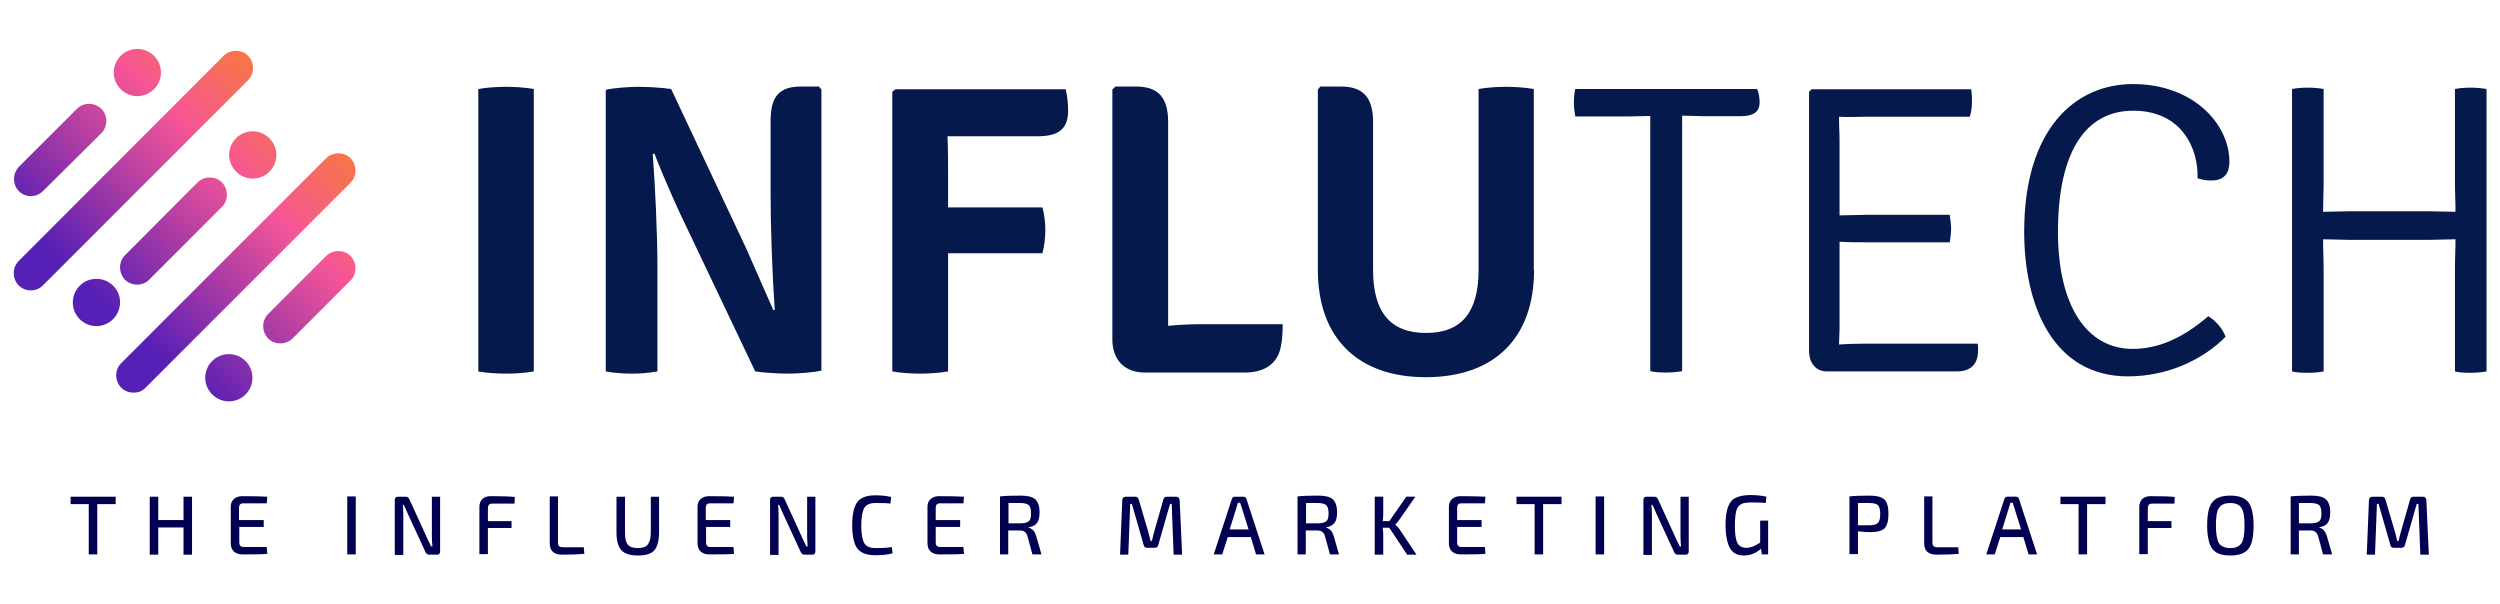
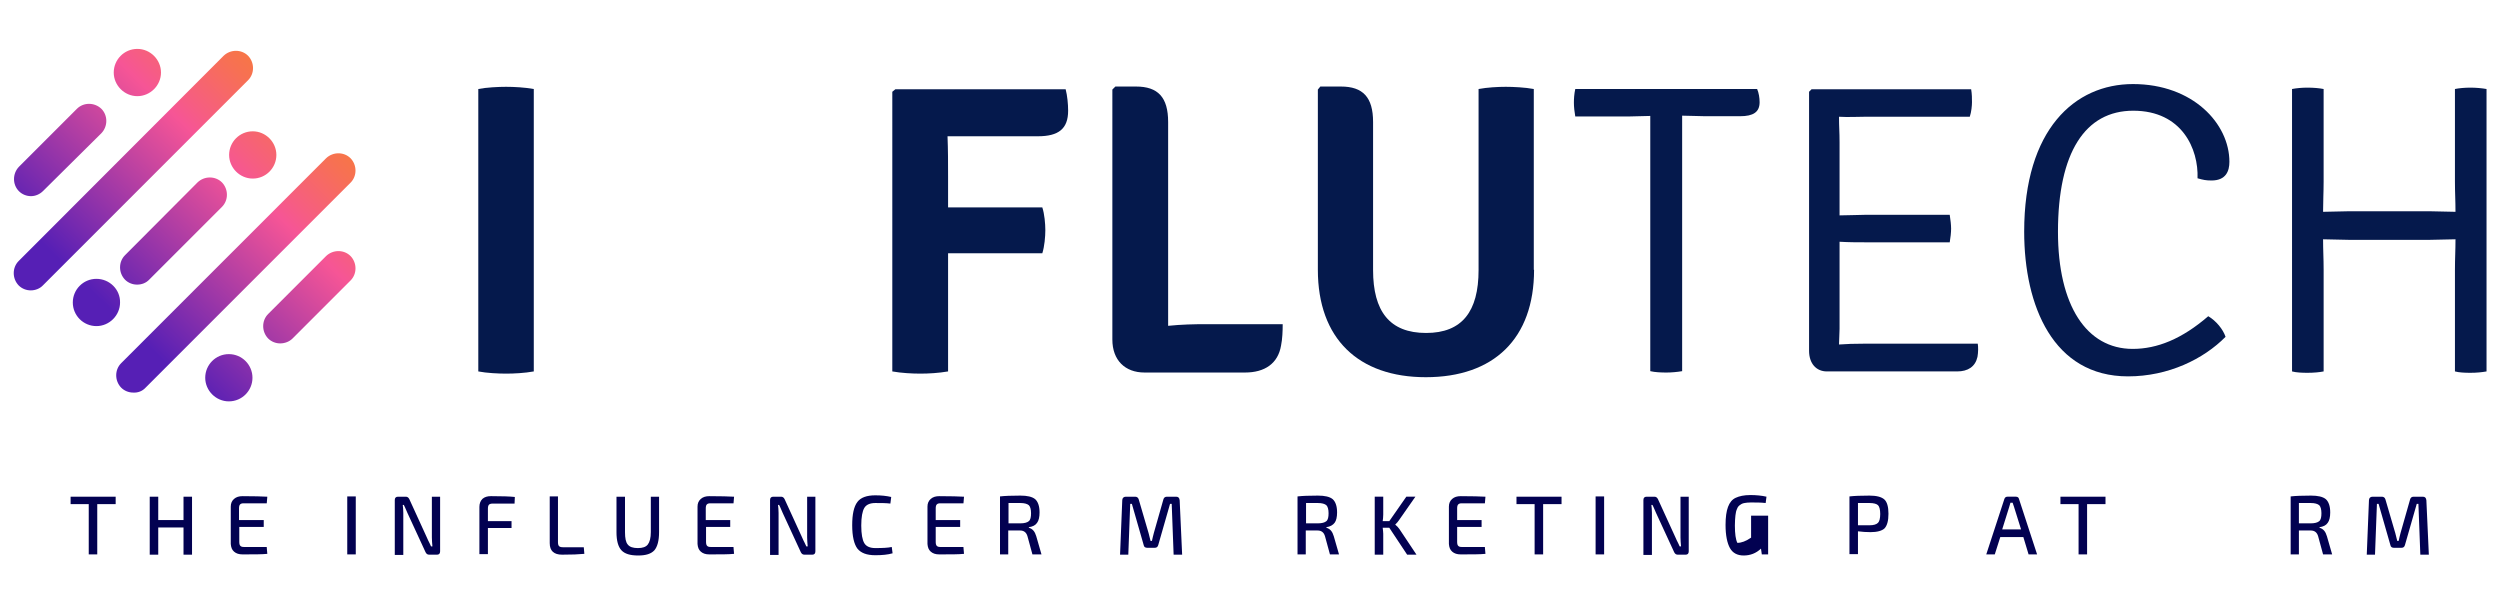
<svg xmlns="http://www.w3.org/2000/svg" version="1.1" id="Capa_1" x="0px" y="0px" viewBox="0 0 910 220" style="enable-background:new 0 0 910 220;" xml:space="preserve">
  <style type="text/css">
	.st0{fill:url(#SVGID_1_);}
	.st1{fill:#05194C;}
	.st2{fill:#020151;}
</style>
  <g>
    <linearGradient id="SVGID_1_" gradientUnits="userSpaceOnUse" x1="25.943" y1="123.98" x2="141.108" y2="5.144">
      <stop offset="0.109" style="stop-color:#561FB5" />
      <stop offset="0.514" style="stop-color:#F65596" />
      <stop offset="0.557" style="stop-color:#F65D83" />
      <stop offset="0.679" style="stop-color:#F77054" />
      <stop offset="0.772" style="stop-color:#F87C37" />
      <stop offset="0.825" style="stop-color:#F8802C" />
    </linearGradient>
    <path class="st0" d="M11.3,71.4c-1.6,0-3.2-0.6-4.4-1.8c-2.4-2.4-2.4-6.4,0-8.9l21.1-21.1c2.4-2.4,6.4-2.4,8.9,0   c2.4,2.4,2.4,6.4,0,8.9L15.7,69.5C14.5,70.7,12.9,71.4,11.3,71.4z M50,17.8c-4.8,0-8.6,3.9-8.6,8.6s3.9,8.6,8.6,8.6   s8.6-3.9,8.6-8.6S54.7,17.8,50,17.8z M106.5,123.2l21.1-21.1c2.4-2.4,2.4-6.4,0-8.9c-2.4-2.4-6.4-2.4-8.9,0l-21.1,21.1   c-2.4,2.4-2.4,6.4,0,8.9c1.2,1.2,2.8,1.8,4.4,1.8S105.3,124.4,106.5,123.2z M15.7,103.8l74.6-74.6c2.4-2.4,2.4-6.4,0-8.9   c-2.4-2.4-6.4-2.4-8.9,0L6.8,95c-2.4,2.4-2.4,6.4,0,8.9c1.2,1.2,2.8,1.8,4.4,1.8S14.5,105.1,15.7,103.8z M53,141.1l74.6-74.6   c2.4-2.4,2.4-6.4,0-8.9c-2.4-2.4-6.4-2.4-8.9,0l-74.6,74.6c-2.4,2.4-2.4,6.4,0,8.9c1.2,1.2,2.8,1.8,4.4,1.8   C50.2,143,51.8,142.4,53,141.1z M54.4,101.7l26.4-26.4c2.4-2.4,2.4-6.4,0-8.9c-2.4-2.4-6.4-2.4-8.9,0L45.5,92.9   c-2.4,2.4-2.4,6.4,0,8.9c1.2,1.2,2.8,1.8,4.4,1.8C51.6,103.6,53.2,103,54.4,101.7z M83.3,128.9c-4.8,0-8.6,3.9-8.6,8.6   s3.9,8.6,8.6,8.6c4.8,0,8.6-3.9,8.6-8.6S88.1,128.9,83.3,128.9z M92,47.8c-4.8,0-8.6,3.9-8.6,8.6s3.9,8.6,8.6,8.6   c4.8,0,8.6-3.9,8.6-8.6S96.7,47.8,92,47.8z M35.1,101.5c-4.8,0-8.6,3.9-8.6,8.6c0,4.8,3.9,8.6,8.6,8.6s8.6-3.9,8.6-8.6   C43.8,105.4,39.9,101.5,35.1,101.5z" />
    <g>
      <path class="st1" d="M174.1,32.4c3-0.6,7.4-0.8,10.1-0.8c2.9,0,6.8,0.2,10.1,0.8v102.8c-3.3,0.6-7.2,0.8-10.1,0.8    c-2.7,0-7.1-0.2-10.1-0.8V32.4z" />
-       <path class="st1" d="M299,32.6v102.3c-3.3,0.8-9.6,1.1-12.2,1.1c-2.6,0-7.7-0.2-11.9-0.8L247.2,77c-3.5-7.7-6.6-14.9-9-21.1    l-0.6,0.2c0.9,11.6,1.7,29.2,1.7,40.9v38.2c-3.3,0.6-6.6,0.8-9.2,0.8c-2.6,0-6.5-0.2-9.6-0.8V32.7c3.2-0.8,9.5-1.1,11.9-1.1    c2.7,0,7.7,0.2,11.9,0.8l27.4,58.2l9.8,22.3l0.5-0.1c-0.9-13.1-1.5-30.8-1.5-41.2V44c0-9,3.2-12.5,11.1-12.5h6.5L299,32.6z" />
      <path class="st1" d="M335,136c-2.9,0-6.9-0.2-10.2-0.8V33.4l1.1-0.9h62c0.6,2.3,0.9,5.4,0.9,7.8c0,6.6-3.5,9.3-11,9.3h-20.3h-12.6    c0.2,5,0.2,9.9,0.2,14.6v11.3h4.7h29.6c0.8,2.4,1.1,6,1.1,8.3c0,2.3-0.3,5.9-1.1,8.4h-29.6h-4.7v43C341.6,135.8,338,136,335,136z" />
      <path class="st1" d="M466.9,118.1c0,2.3-0.1,5.3-0.6,7.7c-1.1,6.5-5.9,9.8-13.1,9.8h-36.6c-7.1,0-11.7-4.5-11.7-12V32.6l1.1-1.1    h7.5c8,0,11.7,3.9,11.7,12.9v74.2c4.8-0.5,9.5-0.6,13.7-0.6H466.9z" />
      <path class="st1" d="M558.4,98.2c0,25.1-14.7,39.1-39.4,39.1c-24.5,0-39.3-14-39.3-39.1V32.6l0.9-1.1h7.5c8,0,11.7,3.9,11.7,12.9    v53.9c0,15,6,22.9,19.3,22.9c13.1,0,19.1-7.8,19.1-22.9V32.4c3.2-0.6,7.1-0.8,9.9-0.8c2.6,0,7.1,0.2,10.2,0.8V98.2z" />
      <path class="st1" d="M600.8,42.2c-2,0-6.2,0.2-8.1,0.2h-19.3c-0.3-1.7-0.5-3.5-0.5-5c0-1.5,0.1-3.2,0.5-5h66.2    c0.6,1.4,0.9,3.2,0.9,4.8c0,3.6-2.3,5.1-7.1,5.1h-12.8c-1.8,0-6.3-0.2-8.3-0.2v93c-1.7,0.3-3.9,0.5-5.7,0.5c-2,0-4.2-0.1-5.9-0.5    V42.2z" />
      <path class="st1" d="M719.8,129.9c-0.8,3.6-3.5,5.3-7.4,5.3H665c-3.9,0-6.5-2.9-6.5-7.5V33.4l0.9-0.9h58.1    c0.3,1.8,0.3,3.3,0.3,4.7c0,1.2-0.2,3.5-0.8,5.3h-38.4c-2.4,0-5.9,0.2-9.2,0c0,3.9,0.2,5.4,0.2,9.3v26.6c3.3,0,6.6-0.2,9-0.2h31.1    c0.3,1.8,0.5,3.8,0.5,5c0,1.4-0.2,3.3-0.5,5h-31.1c-2.4,0-5.7,0-9-0.2v31.7c0,2.1-0.2,3.8-0.2,5.7c2.6-0.2,5.6-0.3,9.3-0.3h41.2    C720.1,126.2,720.1,128.3,719.8,129.9z" />
      <path class="st1" d="M776.5,40.3c-17.5,0-27.4,15.2-27.4,44.1c0,26.8,10.4,42.6,27.2,42.6c8.9,0,17.9-3.6,27.5-11.9    c2.9,1.7,5.4,4.8,6.3,7.5c-8,8.1-20.8,14.4-35.5,14.4c-27.2,0-37.8-25.6-37.8-52.7c0-37.2,18.4-53.7,39.6-53.7    c21.8,0,35.1,14.4,35.1,28.3c0,3.3-1.2,6.8-6.5,6.8c-2,0-3-0.2-5.1-0.8C800.3,54.3,794.3,40.3,776.5,40.3z" />
      <path class="st1" d="M893.6,98.2c0-4.2,0.2-7.1,0.2-11.1c-1.2,0-8.1,0.2-9.2,0.2h-29.8c-1.1,0-8-0.2-9.2-0.2    c0,4.1,0.2,6.9,0.2,11.1v37c-1.5,0.3-3.6,0.5-5.9,0.5c-2,0-4.1-0.1-5.6-0.5V32.4c1.5-0.3,3.6-0.5,5.6-0.5c2.3,0,4.4,0.2,5.9,0.5    V66c0,4.2-0.2,7.1-0.2,11.1c1.2,0,8.1-0.2,9.2-0.2h29.8c1.1,0,8,0.2,9.2,0.2c0-4.1-0.2-6.9-0.2-11.1V32.4c1.4-0.3,3.6-0.5,5.6-0.5    c2.1,0,4.2,0.2,5.9,0.5v102.8c-1.7,0.3-3.6,0.5-5.9,0.5c-2,0-4.1-0.1-5.6-0.5V98.2z" />
    </g>
    <g>
      <g>
        <path class="st2" d="M42.1,183.5h-6.7v18.3h-3.1v-18.3h-6.6v-2.7h16.4V183.5z" />
        <path class="st2" d="M69.9,180.8v21.1h-3.1v-9.9h-9.2v9.9h-3.1v-21.1h3.1v8.5h9.2v-8.5H69.9z" />
        <path class="st2" d="M97.1,199.3l0.2,2.3c-1.9,0.2-4.9,0.2-9,0.2c-1.3,0-2.3-0.3-3.1-1c-0.8-0.7-1.1-1.6-1.2-2.8v-13.6     c0-1.2,0.4-2.1,1.2-2.8c0.8-0.7,1.8-1,3.1-1c4.2,0,7.2,0.1,9,0.2l-0.2,2.4h-8.4c-0.6,0-1,0.1-1.3,0.4c-0.3,0.3-0.4,0.8-0.4,1.5     v4.2H96v2.5h-8.9v5.4c0,0.7,0.1,1.2,0.4,1.5c0.3,0.3,0.7,0.4,1.3,0.4H97.1z" />
        <path class="st2" d="M129.5,201.8h-3.1v-21.1h3.1V201.8z" />
        <path class="st2" d="M160.2,180.8v19.9c0,0.8-0.4,1.2-1.1,1.2h-2.9c-0.6,0-1-0.3-1.3-0.9l-6.6-14.3c-0.7-1.6-1.1-2.6-1.3-2.9     h-0.4c0.1,0.8,0.2,1.8,0.2,2.9v15.3h-3.1V182c0-0.8,0.4-1.2,1.2-1.2h2.8c0.6,0,1,0.3,1.3,0.9l6.4,14c0.1,0.2,0.2,0.5,0.4,0.9     c0.2,0.4,0.4,0.8,0.6,1.2c0.2,0.4,0.3,0.7,0.5,1.1h0.5c-0.1-1.2-0.2-2.3-0.2-3.3v-14.8H160.2z" />
        <path class="st2" d="M187.3,183.3h-7.8c-0.7,0-1.2,0.1-1.5,0.4c-0.3,0.3-0.4,0.8-0.4,1.5v4.5h8.6v2.5h-8.6v9.5h-3.1v-17.2     c0-1.2,0.4-2.2,1.1-2.9c0.8-0.7,1.8-1,3.1-1c4,0,6.9,0.1,8.7,0.3L187.3,183.3z" />
        <path class="st2" d="M203.1,180.8v16.5c0,0.7,0.1,1.2,0.4,1.5c0.3,0.3,0.8,0.4,1.5,0.4h7.5l0.2,2.4c-2,0.2-4.7,0.3-8.1,0.3     c-3,0-4.5-1.4-4.5-4.2v-17H203.1z" />
        <path class="st2" d="M239.9,180.8v12.9c0,3.1-0.6,5.3-1.7,6.6c-1.2,1.3-3.1,1.9-5.9,1.9c-2.9,0-4.9-0.6-6.1-1.9     c-1.2-1.3-1.8-3.5-1.8-6.6v-12.9h3.1v12.9c0,2.2,0.3,3.7,1,4.5c0.7,0.9,1.9,1.3,3.7,1.3c1.7,0,2.9-0.4,3.6-1.3     c0.7-0.9,1.1-2.4,1.1-4.5v-12.9H239.9z" />
        <path class="st2" d="M267,199.3l0.2,2.3c-1.9,0.2-4.9,0.2-9,0.2c-1.3,0-2.3-0.3-3.1-1c-0.8-0.7-1.1-1.6-1.2-2.8v-13.6     c0-1.2,0.4-2.1,1.2-2.8c0.8-0.7,1.8-1,3.1-1c4.2,0,7.2,0.1,9,0.2l-0.2,2.4h-8.4c-0.6,0-1,0.1-1.3,0.4c-0.3,0.3-0.4,0.8-0.4,1.5     v4.2h8.9v2.5H257v5.4c0,0.7,0.1,1.2,0.4,1.5c0.3,0.3,0.7,0.4,1.3,0.4H267z" />
        <path class="st2" d="M296.8,180.8v19.9c0,0.8-0.4,1.2-1.1,1.2h-2.9c-0.6,0-1-0.3-1.3-0.9l-6.6-14.3c-0.7-1.6-1.1-2.6-1.3-2.9     h-0.4c0.1,0.8,0.2,1.8,0.2,2.9v15.3h-3.1V182c0-0.8,0.4-1.2,1.2-1.2h2.8c0.6,0,1,0.3,1.3,0.9l6.4,14c0.1,0.2,0.2,0.5,0.4,0.9     c0.2,0.4,0.4,0.8,0.6,1.2c0.2,0.4,0.3,0.7,0.5,1.1h0.5c-0.1-1.2-0.2-2.3-0.2-3.3v-14.8H296.8z" />
        <path class="st2" d="M324.6,199.1l0.3,2.3c-1.7,0.5-3.8,0.7-6.3,0.7c-3.1,0-5.2-0.8-6.5-2.4c-1.2-1.6-1.9-4.4-1.9-8.5     c0-4,0.6-6.8,1.9-8.5c1.2-1.6,3.4-2.4,6.5-2.4c2.2,0,4.1,0.2,5.8,0.6l-0.3,2.4c-1.6-0.2-3.5-0.2-5.5-0.2c-1.9,0-3.3,0.6-4,1.8     c-0.7,1.2-1.1,3.3-1.1,6.4c0,3.1,0.4,5.2,1.1,6.4c0.7,1.2,2.1,1.8,4,1.8C321.3,199.5,323.3,199.4,324.6,199.1z" />
        <path class="st2" d="M350.7,199.3l0.2,2.3c-1.9,0.2-4.9,0.2-9,0.2c-1.3,0-2.3-0.3-3.1-1c-0.8-0.7-1.1-1.6-1.2-2.8v-13.6     c0-1.2,0.4-2.1,1.2-2.8c0.8-0.7,1.8-1,3.1-1c4.2,0,7.2,0.1,9,0.2l-0.2,2.4h-8.4c-0.6,0-1,0.1-1.3,0.4c-0.3,0.3-0.4,0.8-0.4,1.5     v4.2h8.9v2.5h-8.9v5.4c0,0.7,0.1,1.2,0.4,1.5c0.3,0.3,0.7,0.4,1.3,0.4H350.7z" />
        <path class="st2" d="M379.1,201.8h-3.3l-1.8-6.6c-0.4-1.4-1.3-2.1-2.7-2.1l-4.3,0v8.7h-3v-21.1c1.7-0.2,4.2-0.3,7.4-0.3     c2.5,0,4.3,0.4,5.4,1.3c1,0.9,1.6,2.5,1.6,4.8c0,1.7-0.3,3-0.9,3.8c-0.6,0.9-1.6,1.4-3,1.6v0.2c1.4,0.4,2.2,1.4,2.7,3.1     L379.1,201.8z M367.1,190.5h4.3c1.5,0,2.5-0.3,3.1-0.8c0.6-0.5,0.8-1.5,0.8-2.9c0-1.4-0.3-2.4-0.8-2.9c-0.6-0.5-1.6-0.8-3.1-0.8     c-2.1,0-3.5,0-4.3,0V190.5z" />
        <path class="st2" d="M424.8,180.8h3.3c0.8,0,1.2,0.4,1.3,1.3l0.9,19.8h-3.1l-0.7-18.5h-0.6l-4.3,15c-0.2,0.7-0.6,1-1.3,1h-2.7     c-0.7,0-1.2-0.3-1.3-1l-4.3-15h-0.6l-0.7,18.5h-3l0.8-19.8c0-0.8,0.5-1.3,1.3-1.3h3.4c0.6,0,1.1,0.3,1.3,1l3.6,12.3     c0.2,0.7,0.4,1.7,0.7,2.8h0.5c0.2-1.1,0.5-2,0.7-2.9l3.5-12.3C423.7,181.1,424.1,180.8,424.8,180.8z" />
-         <path class="st2" d="M455.3,195.5h-8.4l-2,6.3h-3.1l6.6-20.2c0.2-0.5,0.5-0.8,1.1-0.8h3.1c0.6,0,1,0.3,1.1,0.8l6.6,20.2h-3.1     L455.3,195.5z M454.5,192.8l-2.5-8c-0.1-0.2-0.1-0.5-0.3-0.9c-0.1-0.4-0.2-0.7-0.3-0.9h-0.8l-0.5,1.7l-2.5,8H454.5z" />
        <path class="st2" d="M487.4,201.8h-3.3l-1.8-6.6c-0.4-1.4-1.3-2.1-2.7-2.1l-4.3,0v8.7h-3v-21.1c1.7-0.2,4.2-0.3,7.4-0.3     c2.5,0,4.3,0.4,5.4,1.3c1,0.9,1.6,2.5,1.6,4.8c0,1.7-0.3,3-0.9,3.8s-1.6,1.4-3,1.6v0.2c1.4,0.4,2.2,1.4,2.7,3.1L487.4,201.8z      M475.4,190.5h4.3c1.5,0,2.5-0.3,3.1-0.8c0.6-0.5,0.8-1.5,0.8-2.9c0-1.4-0.3-2.4-0.8-2.9c-0.6-0.5-1.6-0.8-3.1-0.8     c-2.1,0-3.5,0-4.3,0V190.5z" />
        <path class="st2" d="M505.7,192.1h-2.4c0.1,0.9,0.2,1.6,0.2,2.2v7.6h-3.1v-21.1h3.1v6.5c0,0.9-0.1,1.7-0.2,2.4h2.4l6.2-8.9h3.3     l-6,8.6c-0.3,0.5-0.8,1-1.3,1.5v0.1c0.6,0.5,1.1,1,1.5,1.6l6.2,9.3h-3.4L505.7,192.1z" />
        <path class="st2" d="M540.5,199.3l0.2,2.3c-1.9,0.2-4.9,0.2-9,0.2c-1.3,0-2.3-0.3-3.1-1c-0.8-0.7-1.1-1.6-1.2-2.8v-13.6     c0-1.2,0.4-2.1,1.2-2.8c0.8-0.7,1.8-1,3.1-1c4.2,0,7.2,0.1,9,0.2l-0.2,2.4h-8.4c-0.6,0-1,0.1-1.3,0.4c-0.3,0.3-0.4,0.8-0.4,1.5     v4.2h8.9v2.5h-8.9v5.4c0,0.7,0.1,1.2,0.4,1.5c0.3,0.3,0.7,0.4,1.3,0.4H540.5z" />
        <path class="st2" d="M568.4,183.5h-6.7v18.3h-3.1v-18.3H552v-2.7h16.4V183.5z" />
        <path class="st2" d="M583.9,201.8h-3.1v-21.1h3.1V201.8z" />
        <path class="st2" d="M614.7,180.8v19.9c0,0.8-0.4,1.2-1.1,1.2h-2.9c-0.6,0-1-0.3-1.3-0.9l-6.6-14.3c-0.7-1.6-1.1-2.6-1.3-2.9     h-0.4c0.1,0.8,0.2,1.8,0.2,2.9v15.3h-3.1V182c0-0.8,0.4-1.2,1.2-1.2h2.8c0.6,0,1,0.3,1.3,0.9l6.4,14c0.1,0.2,0.2,0.5,0.4,0.9     c0.2,0.4,0.4,0.8,0.6,1.2c0.2,0.4,0.3,0.7,0.5,1.1h0.5c-0.1-1.2-0.2-2.3-0.2-3.3v-14.8H614.7z" />
-         <path class="st2" d="M643.6,189.7v12.1h-2.3l-0.3-2.1c-1.8,1.7-3.9,2.5-6.3,2.5c-2.3,0-4-0.9-5-2.7c-1-1.8-1.6-4.6-1.6-8.4     c0-2.8,0.3-5,0.9-6.6c0.6-1.6,1.5-2.7,2.8-3.3c1.3-0.6,3-1,5.3-1c2.2,0,4.2,0.2,5.9,0.6l-0.3,2.3c-1.7-0.2-3.5-0.2-5.4-0.2     c-1,0-1.7,0.1-2.3,0.2s-1.1,0.3-1.6,0.7c-0.5,0.3-0.9,0.8-1.1,1.4c-0.3,0.6-0.5,1.4-0.6,2.4c-0.1,1-0.2,2.2-0.2,3.7     c0,3,0.3,5.1,0.9,6.3c0.6,1.2,1.7,1.8,3.3,1.8c1.5,0,3.1-0.6,5-1.9v-8H643.6z" />
+         <path class="st2" d="M643.6,189.7v12.1h-2.3l-0.3-2.1c-1.8,1.7-3.9,2.5-6.3,2.5c-2.3,0-4-0.9-5-2.7c-1-1.8-1.6-4.6-1.6-8.4     c0-2.8,0.3-5,0.9-6.6c0.6-1.6,1.5-2.7,2.8-3.3c1.3-0.6,3-1,5.3-1c2.2,0,4.2,0.2,5.9,0.6l-0.3,2.3c-1.7-0.2-3.5-0.2-5.4-0.2     c-1,0-1.7,0.1-2.3,0.2s-1.1,0.3-1.6,0.7c-0.5,0.3-0.9,0.8-1.1,1.4c-0.3,0.6-0.5,1.4-0.6,2.4c-0.1,1-0.2,2.2-0.2,3.7     c0,3,0.3,5.1,0.9,6.3c1.5,0,3.1-0.6,5-1.9v-8H643.6z" />
        <path class="st2" d="M673.2,201.8v-21.1c1.7-0.2,4.2-0.3,7.3-0.3c2.6,0,4.4,0.5,5.4,1.4c1,0.9,1.5,2.7,1.5,5.2     c0,2.6-0.5,4.3-1.4,5.3c-0.9,0.9-2.7,1.4-5.1,1.4c-1.5,0-3.1-0.1-4.6-0.3v8.3H673.2z M676.3,191.2h4.2c1.5,0,2.5-0.3,3.1-0.9     c0.5-0.5,0.8-1.6,0.8-3.2s-0.3-2.7-0.8-3.2c-0.5-0.5-1.6-0.8-3.1-0.8c-2,0-3.4,0-4.2,0V191.2z" />
-         <path class="st2" d="M703.4,180.8v16.5c0,0.7,0.1,1.2,0.4,1.5c0.3,0.3,0.8,0.4,1.5,0.4h7.5l0.2,2.4c-2,0.2-4.7,0.3-8.1,0.3     c-3,0-4.5-1.4-4.5-4.2v-17H703.4z" />
        <path class="st2" d="M736.5,195.5h-8.4l-2,6.3H723l6.6-20.2c0.2-0.5,0.5-0.8,1.1-0.8h3.1c0.6,0,1,0.3,1.1,0.8l6.6,20.2h-3.1     L736.5,195.5z M735.7,192.8l-2.5-8c-0.1-0.2-0.1-0.5-0.3-0.9c-0.1-0.4-0.2-0.7-0.3-0.9h-0.8l-0.5,1.7l-2.5,8H735.7z" />
        <path class="st2" d="M766.4,183.5h-6.7v18.3h-3.1v-18.3H750v-2.7h16.4V183.5z" />
-         <path class="st2" d="M791.5,183.3h-7.8c-0.7,0-1.2,0.1-1.5,0.4c-0.3,0.3-0.4,0.8-0.4,1.5v4.5h8.6v2.5h-8.6v9.5h-3.1v-17.2     c0-1.2,0.4-2.2,1.1-2.9c0.8-0.7,1.8-1,3.1-1c4,0,6.9,0.1,8.7,0.3L791.5,183.3z" />
-         <path class="st2" d="M811.8,180.4c3.1,0,5.3,0.8,6.6,2.4c1.2,1.6,1.9,4.4,1.9,8.5c0,4.1-0.6,7-1.9,8.5c-1.2,1.6-3.4,2.4-6.6,2.4     c-3.1,0-5.3-0.8-6.5-2.4c-1.2-1.6-1.9-4.4-1.9-8.5c0-4.1,0.6-7,1.9-8.5C806.5,181.2,808.7,180.4,811.8,180.4z M815.9,184.9     c-0.8-1.2-2.1-1.8-4.1-1.8c-2,0-3.3,0.6-4.1,1.8s-1.1,3.3-1.1,6.4c0,3.1,0.4,5.3,1.1,6.4s2.1,1.8,4.1,1.8c2,0,3.3-0.6,4.1-1.8     c0.8-1.2,1.1-3.3,1.1-6.4C817,188.2,816.7,186,815.9,184.9z" />
        <path class="st2" d="M848.9,201.8h-3.3l-1.8-6.6c-0.4-1.4-1.3-2.1-2.7-2.1l-4.3,0v8.7h-3v-21.1c1.7-0.2,4.2-0.3,7.4-0.3     c2.5,0,4.3,0.4,5.4,1.3c1,0.9,1.6,2.5,1.6,4.8c0,1.7-0.3,3-0.9,3.8c-0.6,0.9-1.6,1.4-3,1.6v0.2c1.4,0.4,2.2,1.4,2.7,3.1     L848.9,201.8z M836.8,190.5h4.3c1.5,0,2.5-0.3,3.1-0.8s0.8-1.5,0.8-2.9c0-1.4-0.3-2.4-0.8-2.9c-0.6-0.5-1.6-0.8-3.1-0.8     c-2.1,0-3.5,0-4.3,0V190.5z" />
        <path class="st2" d="M878.6,180.8h3.3c0.8,0,1.2,0.4,1.3,1.3l0.9,19.8H881l-0.7-18.5h-0.6l-4.3,15c-0.2,0.7-0.6,1-1.3,1h-2.7     c-0.7,0-1.2-0.3-1.3-1l-4.3-15h-0.6l-0.7,18.5h-3l0.8-19.8c0-0.8,0.5-1.3,1.3-1.3h3.4c0.6,0,1.1,0.3,1.3,1l3.6,12.3     c0.2,0.7,0.4,1.7,0.7,2.8h0.5c0.2-1.1,0.5-2,0.7-2.9l3.5-12.3C877.5,181.1,877.9,180.8,878.6,180.8z" />
      </g>
    </g>
  </g>
</svg>